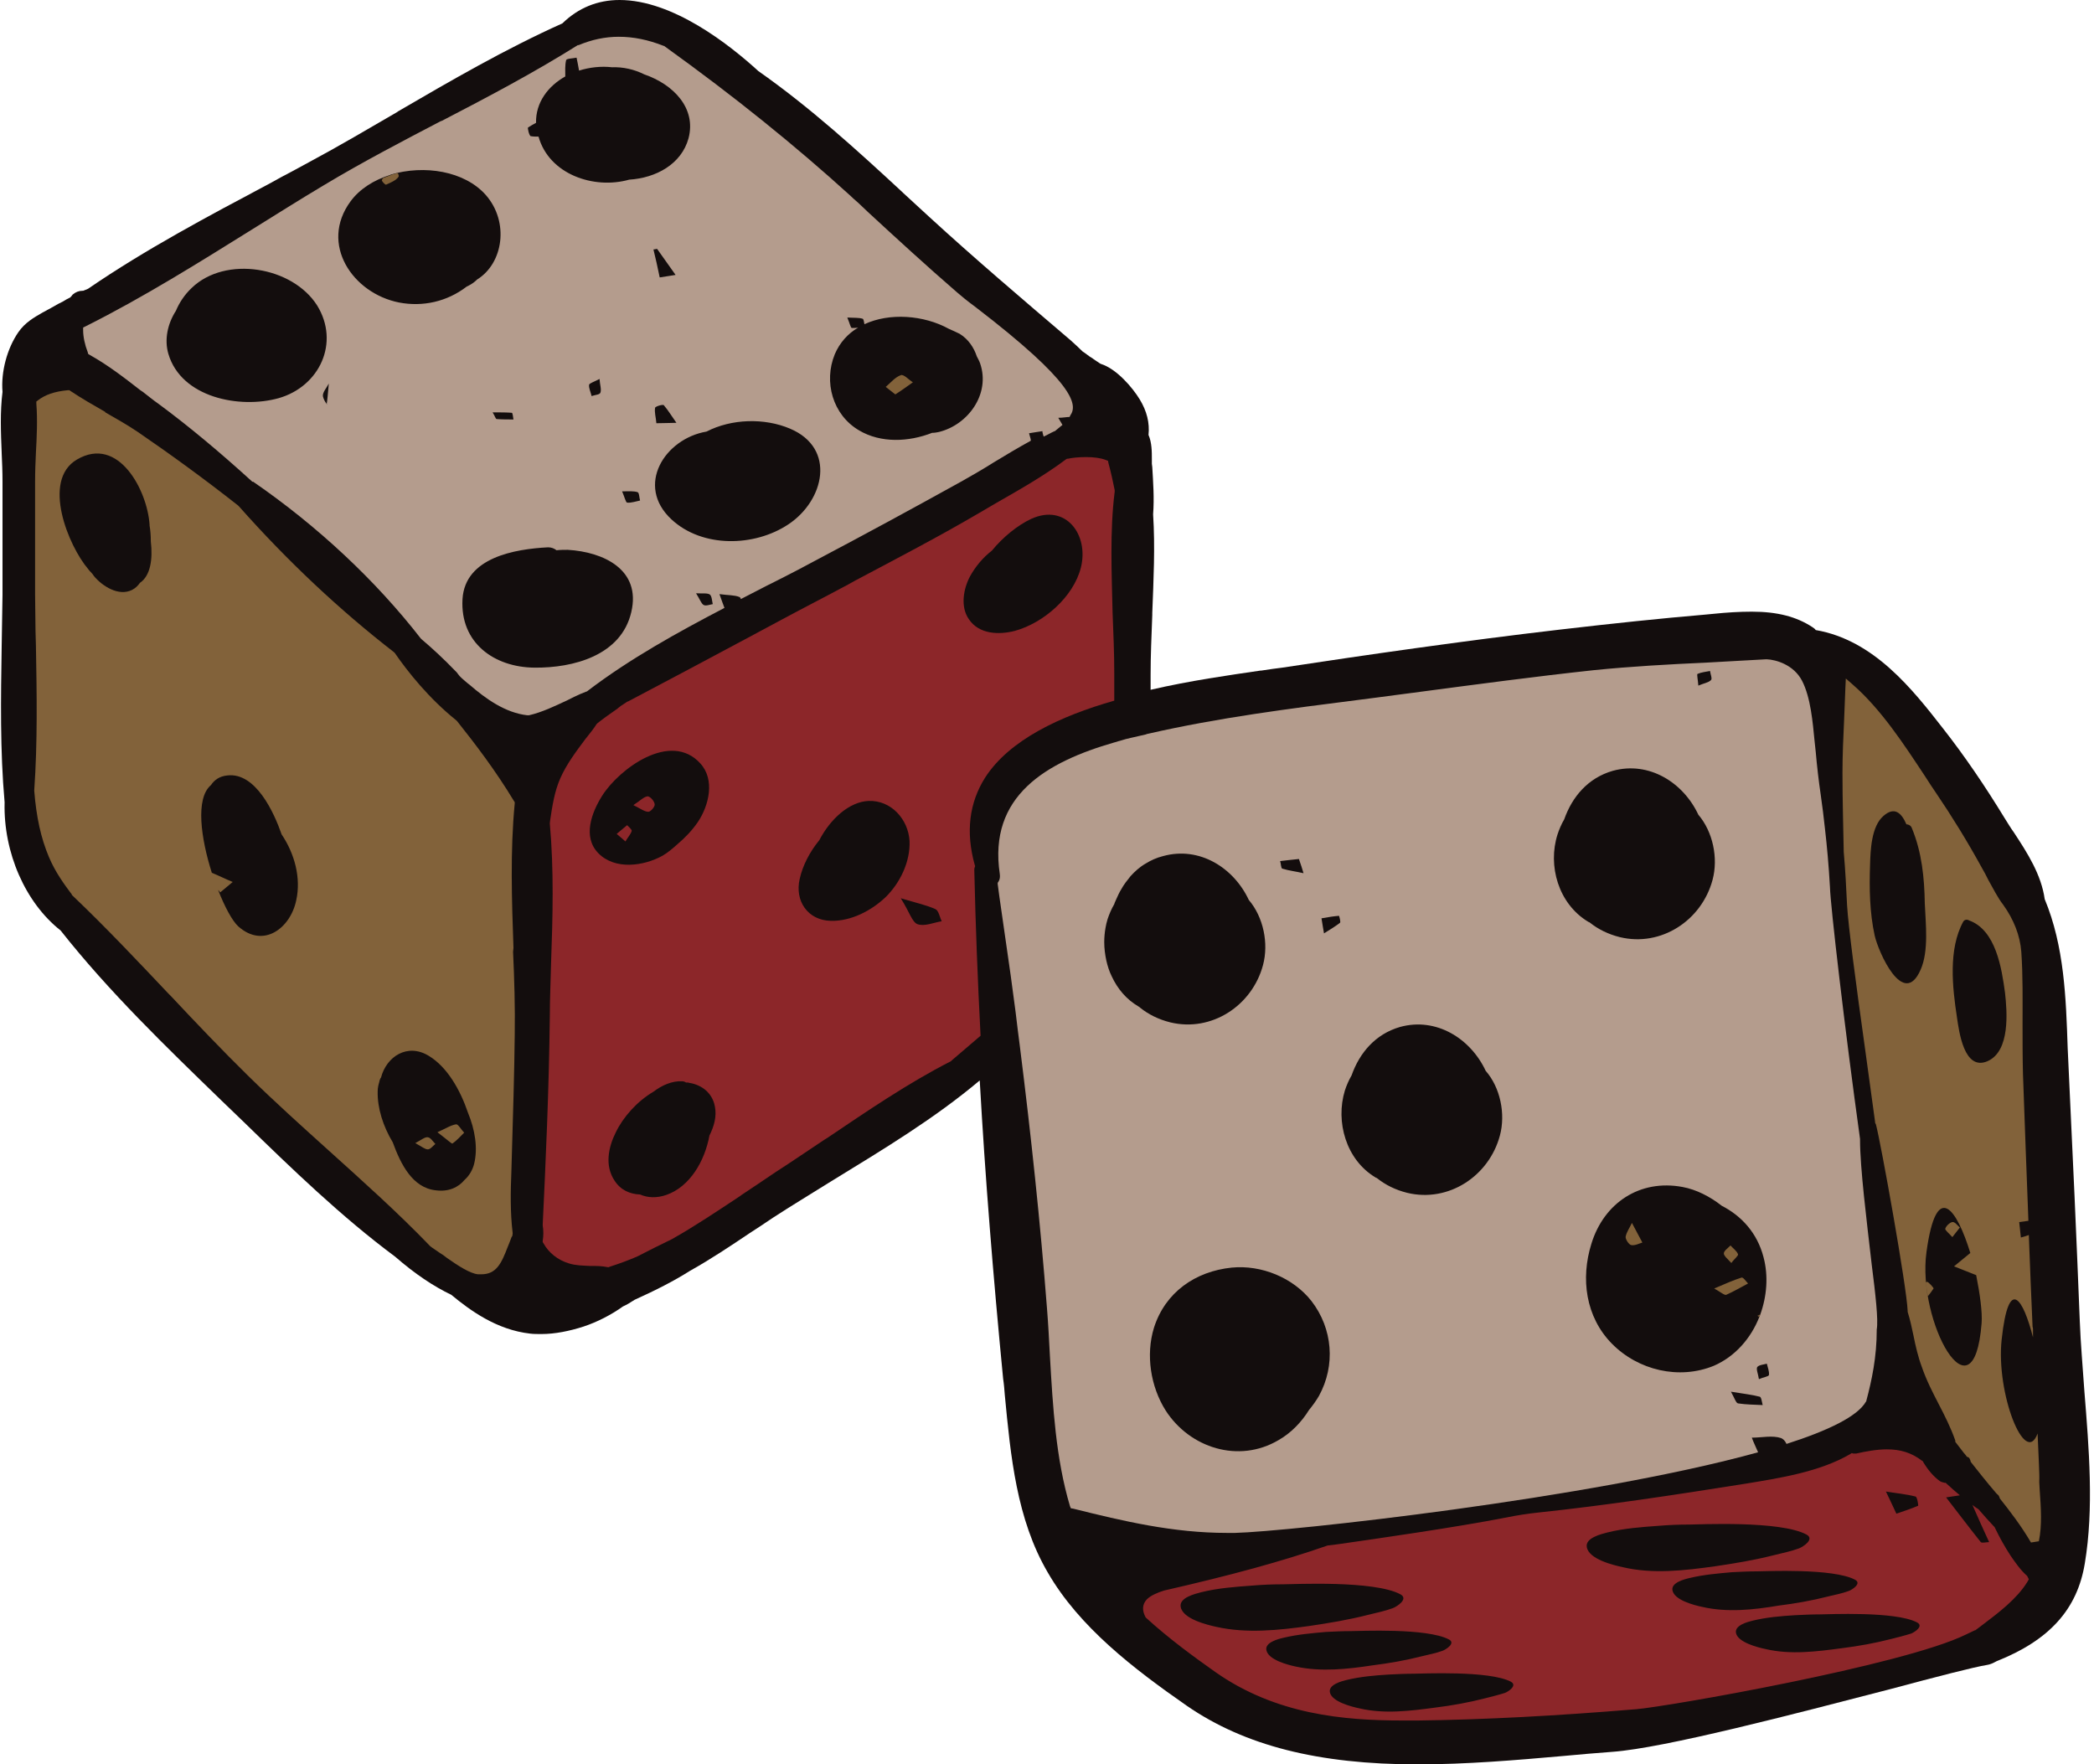
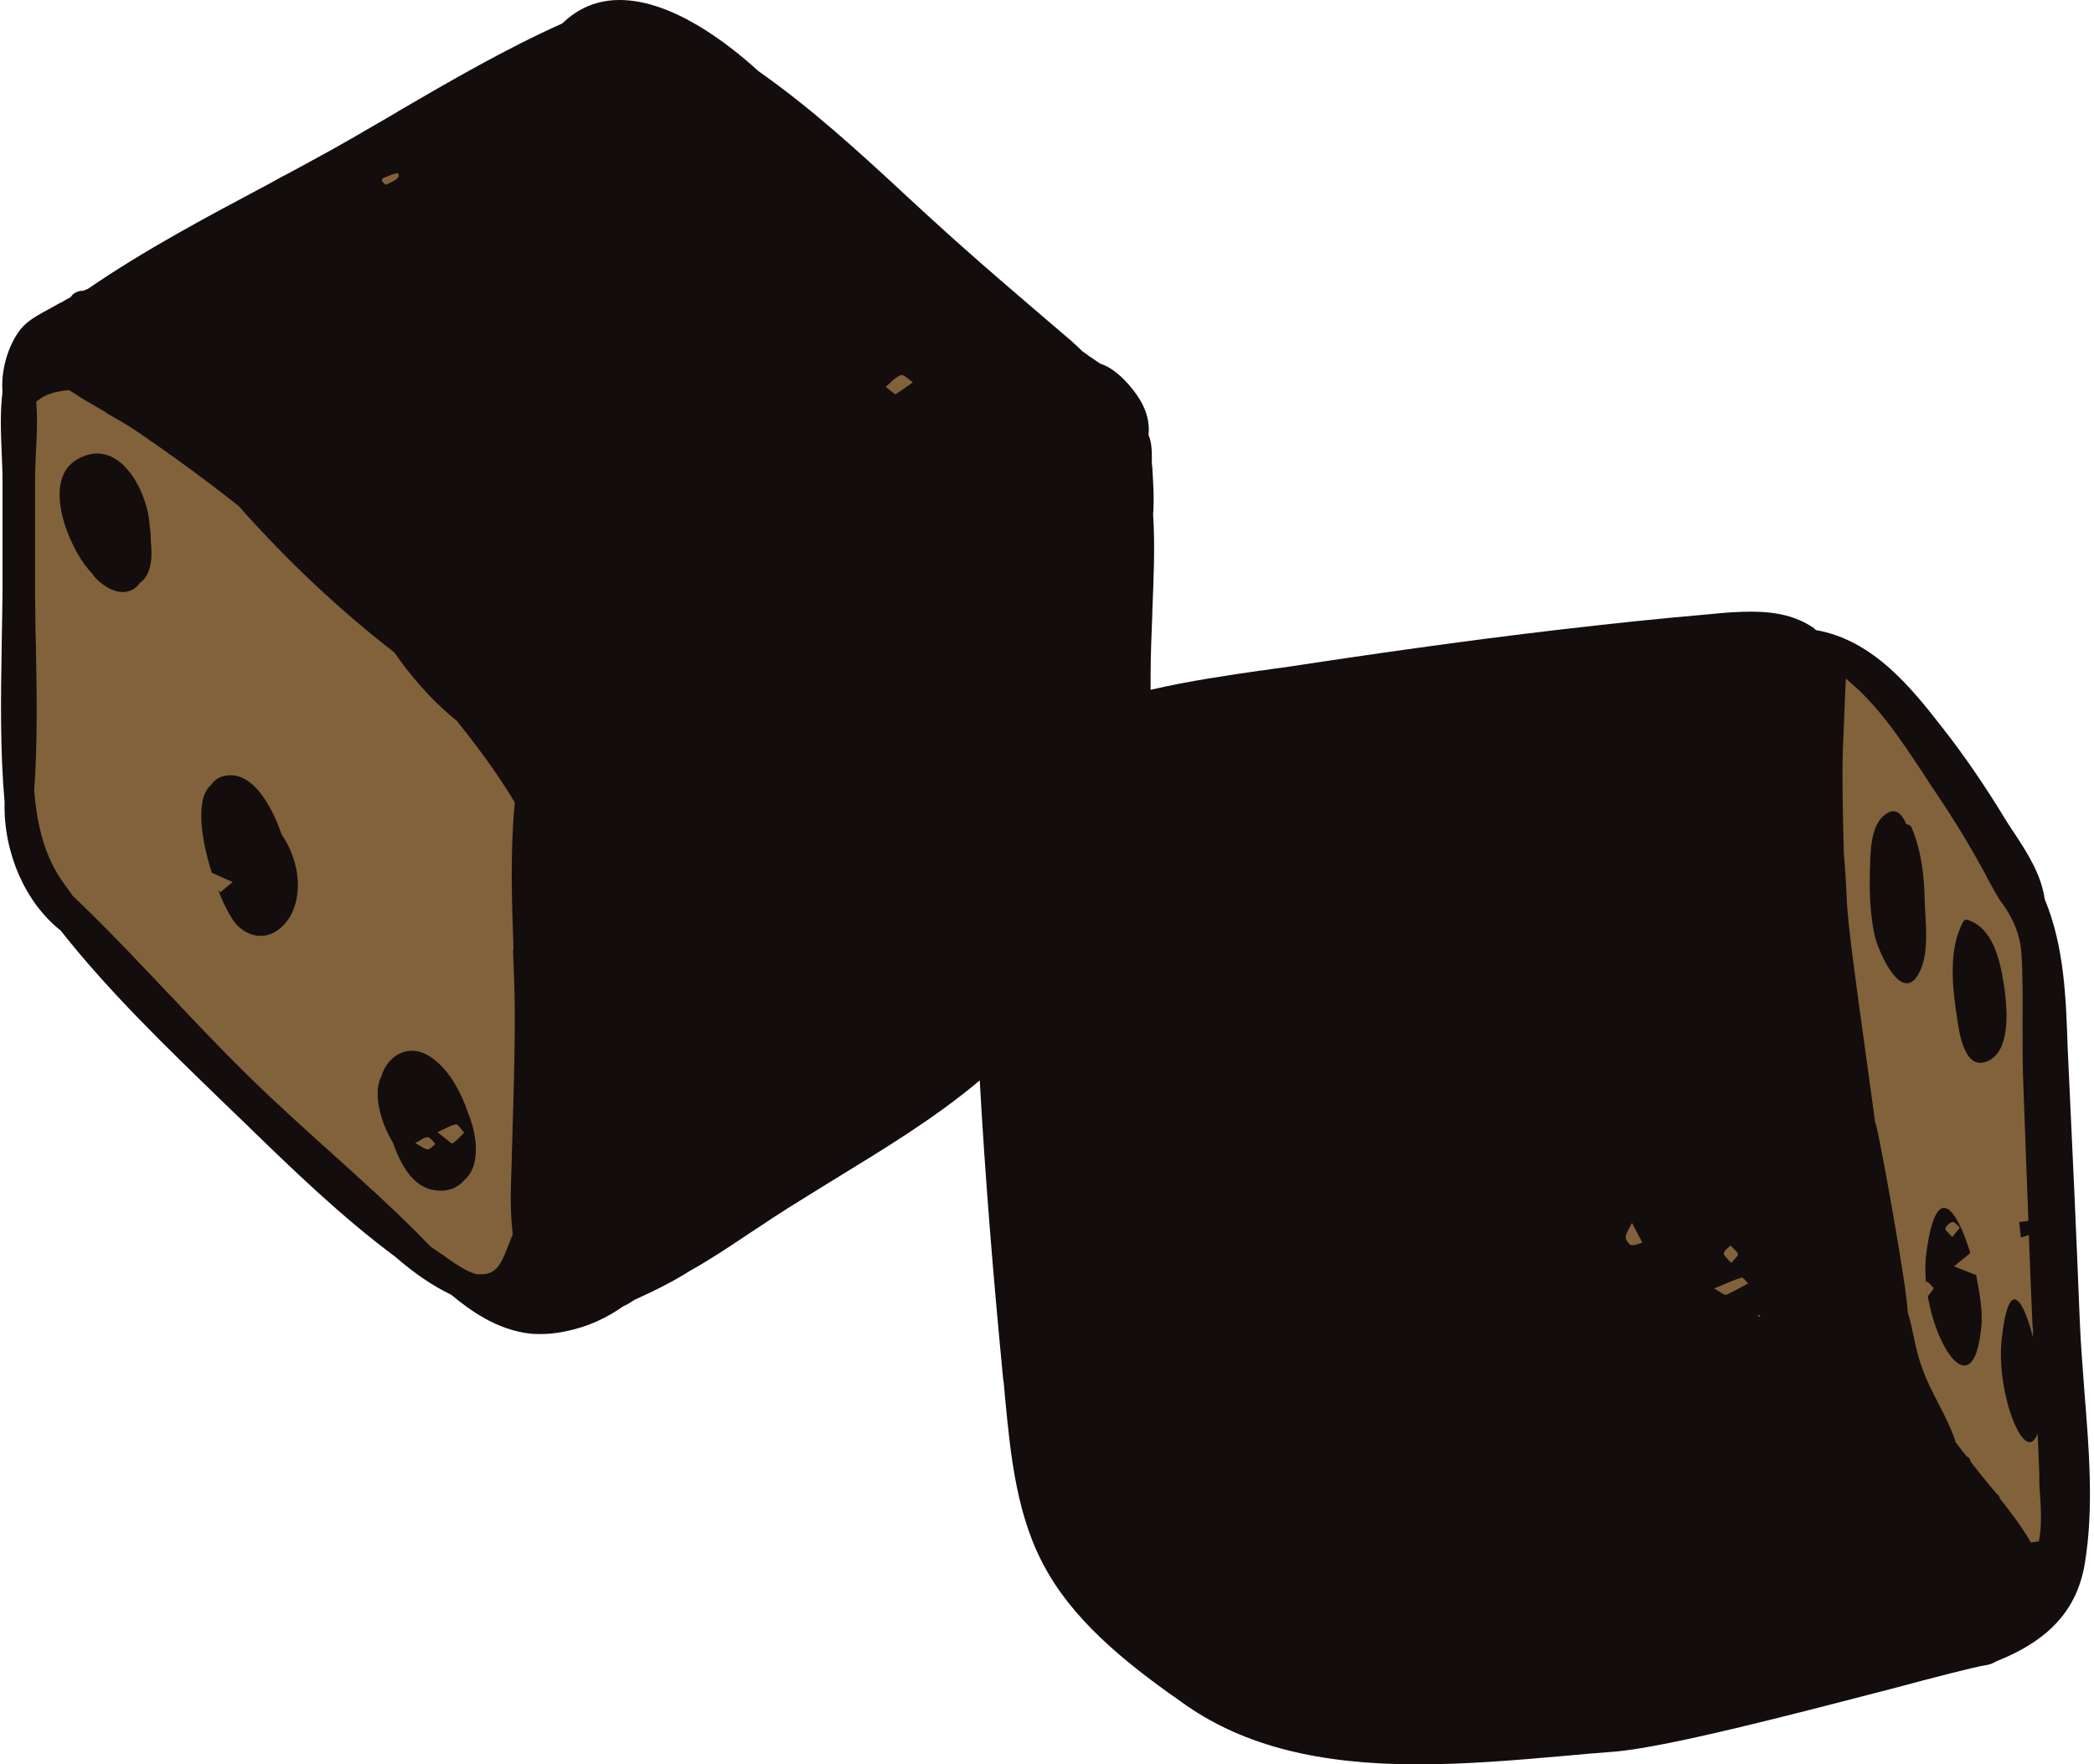
<svg xmlns="http://www.w3.org/2000/svg" preserveAspectRatio="xMidYMid meet" version="1.1" viewBox="-0.2 0.0 501.2 422.3" x="0" xml:space="preserve" y="0" zoomAndPan="magnify" style="fill: rgb(0, 0, 0);" original_string_length="18152">
  <g id="__id126_ssxqibonw">
    <path d="M498.8,374.2c-1.8,11-8.5,18.4-21.1,23.4c-0.9,0.5-1.6,0.8-2.3,0.9c-3.1,0.5-12,2.8-23.2,5.8 c-22.8,5.9-54,14.1-66.5,15c-3.8,0.3-7.7,0.6-11.8,1c-11.3,1-23.1,2-34.8,2h0c-23.8,0-41.4-4.5-55.2-14 c-12.8-8.9-25.8-18.9-33.3-31.9c-7.5-12.8-8.9-27.9-10.3-42.5c-0.1-1.3-0.2-2.6-0.4-3.9c-2.4-24.8-4.3-48.2-5.6-71.4 c-10.8,9.1-23.1,16.5-35,23.8l-1.3,0.8c-4.3,2.7-8.8,5.4-13.1,8.2c-1.9,1.3-3.9,2.6-5.9,3.9c-4.3,2.9-9.1,6.1-14.1,8.9 c-3.8,2.4-8.1,4.6-13.2,6.9c-0.9,0.6-1.9,1.2-2.8,1.6c-2.8,2-6.1,3.7-9.4,4.8c-3.4,1.1-6.9,1.8-10.1,1.8c-1,0-1.9,0-2.7-0.1 c-8-0.9-14.3-5.5-18.9-9.3l0,0c-4.2-2-8.7-5-13.4-9.1c-12.8-9.5-24.7-21-36.2-32.2l-5.4-5.2c-13.2-12.8-26.9-26-38.5-40.7 c-8.4-6.6-13.7-18.6-13.4-30.6l0-0.1C-0.2,179.6,0,167,0.2,154.7c0.1-4.1,0.1-8.2,0.2-12.3c0-8,0-16.6,0-27.1c0-2.3-0.1-4.8-0.2-6.9 l0-0.1c-0.2-4.8-0.4-9.7,0.2-14.5v0C0,89,1.5,83.4,4.2,79.5c1.6-2.3,3.7-3.5,5.8-4.7c1.3-0.7,2.6-1.4,3.8-2.1l1-0.5 c0.6-0.4,1.2-0.7,1.8-1c0.2-0.2,0.4-0.4,0.6-0.7c0.7-0.6,1.5-0.9,2.3-0.9l0.1,0l0.1,0l0.5-0.2c0.3-0.1,0.5-0.2,0.7-0.3 c13.7-9.4,28.8-17.4,43.3-25.1l2.9-1.6c2.3-1.2,4.5-2.4,6.7-3.6c7.1-3.8,14.2-8,21.1-12l0.1-0.1c12.7-7.4,25.8-15,39.4-21.1 c3.8-3.7,8.4-5.6,13.7-5.6c12.7,0,26.2,10.6,33.2,17C193.7,25.7,205,36,215.8,46l0.2,0.2c2.1,1.9,4.1,3.8,6.2,5.7 c10.9,10,22.2,19.6,33.8,29.5c1,0.9,2,1.8,3,2.8l0.2,0.1c0.5,0.4,1,0.7,1.5,1.1l0.5,0.3l0.4,0.3c0.5,0.3,1,0.7,1.5,1l0.2,0.1 c3.8,1.2,7.6,5.7,9.3,8.5c1.7,2.8,2.4,5.6,2.1,8.5c0.8,1.8,0.8,4.1,0.8,5.7v0.1c0,0.5,0,0.8,0,1.1l0.1,0.8c0.2,3.5,0.5,7.4,0.2,11.3 c0.5,7.8,0.1,15.8-0.2,23.6l0,0.5c-0.2,5.2-0.4,9.8-0.4,14.3c0,1.2,0,2.3,0,3.6c9.5-2.2,18.8-3.5,26.3-4.6l0.2,0 c1.8-0.3,3.5-0.5,5-0.7c19.8-3,43.2-6.4,66.4-9.1c12.9-1.5,24.3-2.7,34.9-3.6c0.7-0.1,1.4-0.1,2.1-0.2c2.9-0.3,6-0.5,9-0.5 c6.1,0,10.7,1.2,14.5,3.7c0.3,0.2,0.6,0.4,0.8,0.7l0,0c13.9,2.4,23.1,14.1,30.5,23.6c5.1,6.5,10,13.7,14.7,21.4 c0.7,1.1,1.4,2.3,2.2,3.4c3.3,5,6.6,10.2,7.4,16l0,0c4.7,11.3,5.1,23.7,5.5,35.6c0.1,2.2,0.2,4.3,0.3,6.5 c0.9,18.6,1.8,38.7,2.6,58.9c0.2,5.4,0.7,10.9,1.1,16.8C499.8,346.7,501,361.1,498.8,374.2z" style="fill: rgb(19, 13, 13);" />
  </g>
  <g id="__id127_ssxqibonw">
-     <path d="M246.1,103.7c1.4-0.2,2.3-0.4,3.2-0.5c0,0.4,0.2,0.9,0.3,1.3c0.9-0.4,1.7-0.9,2.6-1.3l0.1,0l0.1-0.1 c0.5-0.4,1.1-0.9,1.7-1.4c-0.3-0.5-0.6-1-1-1.7c1.1,0,2-0.2,2.7-0.2c0.1-0.1,0.1-0.3,0.2-0.4c1.8-2.6,0.9-7.8-22.7-25.9 c-1.9-1.4-3.5-2.7-4.4-3.5c-7.4-6.4-14.8-13.2-21.3-19.2l-1.9-1.8c-0.7-0.7-1.5-1.3-2.2-2c0,0,0,0-0.1-0.1 c-13.2-12-27.8-23.8-44.5-35.8l-0.1-0.1l-0.1,0c-3.8-1.5-7.3-2.2-10.8-2.2c-3.3,0-6.5,0.7-9.6,2l-0.1,0l-0.1,0 c-10.5,6.6-21.7,12.5-32.5,18.1l-0.3,0.1c-8.8,4.6-18.8,9.8-28.1,15.4c-5.7,3.4-11.4,7-17.2,10.6c-12.2,7.6-25.9,16.2-39.7,23.1 l-0.6,0.3l0,0.6c0,1.6,0.4,3.5,1.1,5.3l0.1,0.4l0.3,0.2c4.5,2.5,8.6,5.7,12.2,8.5l0.6,0.4c1.3,1,2.5,2,3.8,2.9 c7.3,5.4,14.6,11.5,22.4,18.6l0.1,0l0.1,0c15.4,10.6,29.3,23.6,40.1,37.5l0.1,0.1l0.1,0.1c2.6,2.2,5.2,4.6,8.1,7.6l0.1,0.1 c0.2,0.2,0.4,0.4,0.5,0.6l0.4,0.5l0.5,0.5c0.6,0.5,1.2,1.1,1.9,1.6c3.8,3.3,8.5,6.7,13.8,7.3c0,0,0.3,0,0.3,0l0.1,0 c3.1-0.7,6.2-2.2,9.2-3.6l1.6-0.8c1-0.5,2-0.9,3-1.3l0.1,0l0.1-0.1c10.1-7.7,21.5-14,32.8-19.9c-0.3-0.7-0.6-1.7-1.2-3.3 c2.1,0.3,3.6,0.2,4.8,0.7c0.2,0.1,0.3,0.3,0.3,0.5c2.1-1.1,4.1-2.1,6.2-3.2l1.8-0.9c3.8-1.9,7.8-4,11.5-6 c10.4-5.5,21.3-11.4,33.2-18c2.3-1.3,4.6-2.6,7-4.1l0.8-0.5c2.8-1.7,5.8-3.5,8.9-5.2C246.6,105.4,246.4,104.7,246.1,103.7z M126.2,30.5c0.6-0.4,1.2-0.7,1.9-1.1c-0.1-4.9,2.9-8.8,7-11.1c0-1.3-0.1-2.6,0.2-3.9c0.1-0.4,1.6-0.4,2.5-0.6 c0.2,1,0.4,1.9,0.6,3.1c2.5-0.8,5.3-1.1,7.9-0.8c2.6-0.1,5.3,0.5,7.7,1.7c7,2.4,12.5,8.1,10.6,15.3c-1.7,6.2-7.8,9.5-14.2,9.9 c-8.5,2.4-19.2-1.3-21.7-10.3c-0.6,0-1.2,0-1.8-0.1C126.5,32.7,126,30.6,126.2,30.5z M143.5,94c-0.2,0.5-1.3,0.5-2.1,0.8 c-0.2-0.9-0.7-1.9-0.6-2.7c0.1-0.4,1.2-0.7,2.5-1.4C143.4,92.2,143.8,93.2,143.5,94z M122.7,100.4c-1.3,0-2.7,0-4-0.1 c-0.3,0-0.4-0.7-1-1.6c1.9,0,3.3,0,4.6,0.1C122.5,98.8,122.6,99.8,122.7,100.4z M66.5,95.3c-9.3,2.6-23.3-0.1-26.4-10.6 c-1-3.4-0.2-7.2,1.8-10.3c0.8-1.9,2-3.8,3.8-5.5c8.1-7.8,24.1-5.1,30,4.2C81.2,82,76.3,92.5,66.5,95.3z M77.1,94.9 c-0.2-0.9,0.9-2.1,1.4-3.1c-0.2,2.3-0.4,4.5-0.5,4.8C78.6,97.4,77.4,96.2,77.1,94.9z M95.3,72.4c-11.1-2.2-19.1-14-11.6-24.2 c2.2-3,5.6-5.1,9.4-6.3c0.1,0,0.1,0,0.2-0.1c8-2.4,17.7-0.9,22.8,4.9c5.6,6.4,4.2,16.3-2.1,20.2c-0.6,0.6-1.3,1.1-2.1,1.5 c-0.1,0.1-0.3,0.1-0.4,0.2C106.8,72.2,101,73.5,95.3,72.4z M150.9,146.5c-2.4,10.4-13.9,13.4-23.2,13.3c-9.6-0.1-17.8-5.9-17.2-16.4 c0.6-10,12.6-12,20.5-12.4c0.8,0,1.5,0.3,2,0.7c0.9-0.1,1.9-0.1,2.7-0.1C144.2,132.1,153.3,136.3,150.9,146.5z M149.9,120.3 c-0.3,0-0.6-1.3-1.2-2.7c1.7,0,2.8-0.1,3.7,0.2c0.4,0.1,0.4,1.3,0.6,2C152,120,150.9,120.4,149.9,120.3z M157.1,59.6 c1.5,2.1,2.9,4.1,4.4,6.2c-1,0.2-2.1,0.3-3.8,0.6c-0.5-2.5-1-4.6-1.5-6.7C156.6,59.7,157.1,59.5,157.1,59.6z M156.6,97.6 c0-0.3,1.9-0.9,2.1-0.6c1.1,1.3,2,2.8,3,4.2c-1.4,0-2.7,0.1-4.8,0.1C156.8,99.9,156.4,98.7,156.6,97.6z M168.2,144.8 c-0.6-0.4-0.9-1.4-1.8-2.8c1.7,0.1,2.7-0.1,3.3,0.3c0.5,0.4,0.5,1.5,0.7,2.3C169.7,144.7,168.8,145.1,168.2,144.8z M188.5,125.5 c-8.1,5.4-20.6,5.7-28-1.2c-8.7-8.1-1.6-19.3,8.4-21c0,0,0,0,0,0c6-3.1,13.9-3.3,20-0.7C200,107.3,197.1,119.8,188.5,125.5z M224.5,103.4c-0.5,0.1-1,0.2-1.6,0.2c-5.6,2.2-12.3,2.5-17.5-0.6c-6.3-3.7-8.5-11.6-5.8-18.2c1.2-2.8,3.1-4.9,5.6-6.4 c-0.5,0.1-1,0.1-1.5,0.1c-0.3,0-0.5-1.1-1.1-2.5c1.7,0.1,2.8,0,3.7,0.3c0.2,0.1,0.3,0.7,0.4,1.3c6-2.8,14.2-2.2,20.2,1.1 c0.9,0.4,1.8,0.8,2.6,1.2c2.1,1.3,3.4,3.3,4.1,5.4c0.3,0.6,0.6,1.1,0.8,1.7C236.9,94.3,231.5,101.7,224.5,103.4z M447.8,302.7 c-1.2-10.4-2.8-23.2-2.8-29.9v-0.1l0-0.1c-3.7-26.7-7.1-56-7.2-60.3c-0.3-5.2-0.7-9.7-1.2-14c-0.3-2.7-0.6-5.3-1-8 c-0.5-3.4-0.9-6.9-1.2-10.3c-0.1-0.8-0.2-1.7-0.3-2.8c-0.4-4.1-0.9-10.3-3-14.3c-2-3.8-6.2-5-8.4-5.1l-0.1,0l-0.1,0 c-4.8,0.3-9.7,0.5-14.4,0.8c-8.8,0.4-17.9,0.9-26.8,1.8c-13.9,1.5-28.1,3.4-41.7,5.2c-3.9,0.5-7.6,1-11.4,1.5l-3.1,0.4 c-16.6,2.1-33.8,4.3-50.4,8.1c-0.2,0-0.4,0.1-0.7,0.2c-1.2,0.3-2.3,0.5-3.5,0.8c-0.9,0.2-1.7,0.4-2.6,0.7c-0.5,0.1-0.9,0.3-1.4,0.4 c-16.3,4.7-30.2,12.8-27.4,31.5c0.1,0.7,0,1.3-0.3,1.8l-0.2,0.3l0,0.3c0.1,1,0.3,2,0.4,3c0.9,6.3,1.8,12.6,2.7,18.8 c0.4,2.7,0.7,5.5,1.1,8.2c0.1,0.5,0.1,1,0.2,1.6c0.1,1.1,0.3,2.2,0.4,3.3c0.2,1.3,0.3,2.6,0.5,3.9c2.7,21.5,4.9,42.2,6.5,62.8 c0.3,3.7,0.5,7.6,0.7,11.4c0.7,12.1,1.4,24.5,4.8,35.9l0.2,0.5l0.6,0.1c12,3,23.9,5.8,36.8,5.8c0.6,0,1.3,0,1.9,0 c12.5-0.3,85.2-8.2,125.2-19.3c-0.6-1.4-1.1-2.4-1.5-3.5c2.4,0,4.9-0.6,7,0.1c0.5,0.2,1,0.7,1.3,1.4c10-3.2,17-6.6,19-10.1l0.1-0.1 l0-0.1c1.3-4.9,2.5-10.4,2.5-17.1C449.4,315.9,448.7,309.8,447.8,302.7z M406.1,161.3c0.9-0.4,2-0.5,3-0.7c0.1,0.8,0.6,1.9,0.2,2.2 c-0.6,0.6-1.6,0.7-3,1.3C406.2,162.7,405.9,161.4,406.1,161.3z M310.7,205.6c0.5,1.4,0.8,2.4,1.1,3.4c-1.7-0.4-3.5-0.6-5.1-1.1 c-0.3-0.1-0.3-1.2-0.5-1.8C307.6,205.9,309,205.8,310.7,205.6z M272.3,240.9c-2.9-1.7-5-4.2-6.4-7.2c-0.6-1.2-1-2.5-1.3-3.8 c-0.3-1.4-0.5-2.9-0.5-4.4c0-1.1,0.1-2.3,0.3-3.4c0.1-0.7,0.3-1.4,0.5-2.1c0.4-1.2,0.9-2.4,1.6-3.6c0.1-0.4,0.3-0.7,0.4-1 c0.4-0.9,0.8-1.8,1.3-2.6c0.6-1.1,1.4-2.1,2.2-3.1c1-1.1,2.2-2.2,3.6-3c1.3-0.8,2.6-1.4,4.2-1.8c8.7-2.4,16.9,2.8,20.5,10.5 c3.5,4.1,4.8,10.4,3.4,15.6c-2.6,9.7-12.3,16.1-22.2,13.7c-2.8-0.7-5.2-1.9-7.2-3.5C272.6,241.1,272.5,241,272.3,240.9z M315.5,334.1c-0.7,1.2-1.5,2.3-2.4,3.4c-1.8,2.9-4.3,5.5-7.3,7.2c-9.5,5.6-21.2,1.9-27-7.1c-3.6-5.7-4.8-13.3-2.8-19.8 c2.7-8.5,9.9-13.5,18.6-14.4c7.1-0.7,14.7,2.4,19.1,8C318.8,318,319.5,326.8,315.5,334.1z M320.5,220.9c-1.2,0.9-2.5,1.7-3.8,2.5 c-0.2-1-0.3-1.9-0.6-3.6c1.7-0.3,2.9-0.5,4.2-0.6C320.3,219.2,320.8,220.7,320.5,220.9z M358.8,271.8c-2.6,9.7-12.3,16.1-22.2,13.7 c-2.8-0.7-5.2-1.9-7.2-3.5c-0.1-0.1-0.3-0.1-0.4-0.2c-7-4.2-9.6-13.3-7.3-20.8c0.4-1.2,0.9-2.4,1.6-3.6c1.9-5.4,5.7-9.9,11.6-11.6 c8.7-2.4,16.9,2.8,20.5,10.5C358.9,260.3,360.2,266.6,358.8,271.8z M372.6,199.7c0.4-1.2,0.9-2.4,1.6-3.6c1.9-5.4,5.7-9.9,11.6-11.6 c8.7-2.4,16.9,2.8,20.5,10.5c3.5,4.1,4.8,10.4,3.4,15.6c-2.6,9.7-12.3,16.1-22.2,13.7c-2.8-0.7-5.2-1.9-7.2-3.5 c-0.1-0.1-0.3-0.1-0.4-0.2C372.8,216.3,370.2,207.2,372.6,199.7z M385.6,321.6c-6.3-6.4-7.5-15.6-4.9-23.9 c3-9.8,11.6-15.5,21.8-13.6c3.3,0.6,6.6,2.3,9.4,4.5c4.7,2.4,8.5,6.5,10,12.3c1.2,4.5,0.8,9.4-0.8,13.8h0c-0.1,0.2-0.1,0.4-0.2,0.5 c-2,5.1-5.8,9.5-10.9,11.7C401.7,330.3,391.9,328,385.6,321.6z M415.8,335.9c-0.5-0.1-0.8-1.2-1.7-2.8c3,0.5,5,0.7,6.9,1.2 c0.4,0.1,0.5,1.3,0.7,2C419.7,336.2,417.8,336.2,415.8,335.9z M423.2,329.1c-0.1,0.4-1.3,0.5-2.4,1c-0.2-1.3-0.7-2.4-0.4-2.9 c0.4-0.5,1.5-0.6,2.3-0.8C422.9,327.3,423.3,328.2,423.2,329.1z" style="fill: rgb(180, 156, 141);" />
-   </g>
+     </g>
  <g id="__id128_ssxqibonw">
    <path d="M122.7,226.9c-0.4-11.4-0.8-23.2,0.3-34.6l0-0.3l-0.2-0.3c-4.4-7.3-9.3-13.7-13.6-19.1l-0.1-0.1l-0.1-0.1 c-6.5-5.2-11.6-11.6-14.7-16.1l-0.1-0.1l-0.1-0.1c-12.9-10-25.4-21.7-37.1-34.9l-0.1-0.1l-0.1-0.1c-8-6.3-16.1-12.2-24-17.6 c-2.5-1.7-5.2-3.2-7.8-4.7L25,98.6c-2.8-1.6-5.6-3.2-8.3-5l-0.3-0.2l-0.4,0c-3.2,0.3-5.4,1.1-7.1,2.4l-0.4,0.3l0,0.5 c0.3,3.9,0.1,8.1-0.1,11.7c-0.1,2.1-0.2,4.6-0.2,6.9c0,9.3,0,18.2,0,27.1c0,2.9,0.1,5.8,0.1,8.7l0.1,3.6c0.2,11.4,0.4,23.1-0.4,34.5 l0,0.1l0,0.1c0.5,6.3,1.6,11.3,3.5,15.8c1.5,3.6,3.7,6.6,5.5,9l0,0.1l0.1,0.1c8.1,7.7,16,16.1,23,23.5l0.6,0.6 c6,6.4,12.2,12.9,18.4,19c6.3,6.2,13.2,12.4,19.3,17.9c8.2,7.4,16.6,14.9,24.3,22.9l0.1,0.1l0.4,0.3c0.7,0.5,1.3,0.9,1.9,1.3 c0.5,0.3,1.1,0.7,1.7,1.2c2.7,1.9,5.5,3.7,7.4,3.9c0.3,0,0.6,0,0.8,0c3.6,0,4.8-2.6,6.3-6.5c0.3-0.7,0.6-1.5,0.9-2.3 c0,0,0-0.1,0.1-0.2l0.1-0.1c0,0,0.1-0.5,0.1-0.6l0-0.1l0-0.1c-0.6-5-0.5-10-0.3-14.8c0.4-13.5,0.7-23.6,0.8-32.7 c0.1-6.5-0.1-13.3-0.4-19.8L122.7,226.9z M33.3,139.5c-0.5,0.7-1.1,1.3-1.9,1.7c-3.2,1.6-7.1-0.9-9.1-3.3c-0.2-0.3-0.4-0.6-0.7-0.9 c-0.3-0.3-0.5-0.5-0.7-0.8c-4.7-5.5-11.2-21.2-2.7-26.2c10-5.9,16.9,7.5,17.4,15.6c0,0.1,0,0.1,0,0.2c0.2,1.1,0.3,2.4,0.3,3.8 C36.4,133.9,35.8,137.8,33.3,139.5z M50.6,209.1c0.2,0.7,0.4,1.3,0.7,1.9C51,210.4,50.8,209.7,50.6,209.1z M70.7,215.5 c-1.4,6.7-7.9,11.6-13.9,6.2c-1.4-1.3-3.2-4.6-4.8-8.7c0.2,0.2,0.4,0.4,0.5,0.6c1.4-1.2,2.2-1.8,3-2.5c-1.7-0.7-3.3-1.5-5-2.2 c-2.6-8.2-4-17.8-0.2-21c0.8-1.2,2-2.1,3.9-2.3c6.8-0.8,11.2,8.9,13,14.1C70.3,204.3,71.9,210.1,70.7,215.5z M113.3,278.5 c-0.4,1.6-1.2,2.9-2.3,3.9c-1.5,1.8-3.8,2.9-6.9,2.5c-5.6-0.6-8.4-6.3-10.3-11.5c-2.3-3.8-3.7-8.2-3.6-12.2c0-0.9,0.2-1.6,0.4-2.3 c0,0,0-0.1,0-0.1c0.1-0.3,0.2-0.7,0.4-0.9c1.3-5,6.3-8.3,11.4-5.2c4.5,2.7,7.6,8.3,9.4,13.6C113.5,270.4,114.2,274.8,113.3,278.5z M488,356.6l-0.1-1.8l0,0l0-0.4c0.1-1.2-0.2-6-0.4-11.3c-3,8.2-10-9.7-8.6-22.5c1.7-15.6,5.2-9.5,7.5-0.5l0-1l0-0.2 c0-0.2,0-0.4,0-0.6c0-0.3,0-0.5-0.1-0.7c-0.3-6.6-0.6-14-0.9-22c-0.5,0.2-1.2,0.4-1.9,0.6c-0.2-1.7-0.3-2.7-0.4-3.7 c0.7-0.1,1.5-0.2,2.2-0.3c-0.4-11.1-0.9-23.1-1.3-35.1c-0.1-3.9-0.1-7.8-0.1-12c0-5.7,0.1-11.6-0.3-17.3c-0.3-3.9-1.8-7.7-4.3-11.2 c-1.4-1.8-2.4-3.9-3.6-6c-0.5-1-1-2-1.6-3c-3.4-6.2-7.1-12.2-10.9-17.8c-0.9-1.3-1.8-2.7-2.7-4.1c-4.9-7.4-10.4-15.9-17.3-21.9 l-1.6-1.4l-0.1,2.1c-0.1,2.6-0.2,5.1-0.3,7.6c-0.2,4.3-0.4,8.6-0.4,12.9c0,6.6,0.2,13.3,0.3,18.9c0.4,4.4,0.6,8.8,0.8,12.8 c0.3,5,2.1,18.6,4.3,34.3c0.8,5.7,1.6,11.6,2.4,17.5l0,0.2l0.1,0.2c0,0.1,0.1,0.2,0.1,0.2c1.2,4.5,7.4,39,7.6,44.7l0,0.1l0,0.1 c0.6,1.9,1,3.8,1.4,5.7c0.5,2.5,1.1,5.1,2,7.5c1.1,3.2,2.6,6.1,4.1,9c1.4,2.7,2.8,5.5,3.8,8.3c0,0.1,0.1,0.2,0.1,0.3l0,0.3 c0,0,1.4,1.8,2,2.6c0.3,0.3,0.5,0.6,0.8,1c0.1,0,0.2,0,0.3,0.1c0.3,0.1,0.5,0.6,0.6,1.1c0.9,1.1,1.8,2.3,2.7,3.4 c1.1,1.4,2.3,2.8,3.4,4.1l0.1,0.1l0.1,0.1c0.2,0.2,0.4,0.3,0.5,0.6c0,0.1,0.1,0.2,0.1,0.2l0,0.1l0.1,0.2c2.3,2.9,5,6.4,7.3,10.3 c0.1,0.1,0.1,0.2,0.1,0.2l1.9-0.3C488.6,365.1,488.3,360.8,488,356.6z M459.5,232.1c-4.1,9.4-10.1-4.2-11-8.2 c-1.2-5.5-1.3-11.3-1.1-16.9c0.1-3.5,0.3-9.2,3.2-11.7c2.6-2.3,4.3-0.8,5.5,2c0.5,0,1.1,0.3,1.3,0.9c2.4,5.8,3,11.9,3.1,18 C460.7,221,461.5,227.6,459.5,232.1z M474.1,316.7c-1.9,24.2-15.5-0.4-13.2-17c2.4-17.6,7.3-10.2,10.5,0.2c-1.3,1.1-2.6,2.1-3.9,3.2 c1.8,0.7,3.5,1.4,5.3,2.1C473.7,309.7,474.3,314.1,474.1,316.7z M471.3,300c0.2,0.8,0.5,1.6,0.7,2.5 C471.8,301.6,471.6,300.8,471.3,300z M475.5,254c-5.6,2.4-6.8-7.1-7.3-10.5c-1.1-7.2-2.1-16.3,1.5-22.9c0.3-0.5,0.9-0.6,1.4-0.3 c0,0,0,0,0,0c6.4,2.3,7.8,11.4,8.6,17.3C480.2,242.1,481,251.6,475.5,254z M91.2,43.1c0.1-0.2,0.2-0.4,0.3-0.5 c0.5-0.2,1.1-0.4,1.6-0.6c0.1,0,0.1,0,0.2-0.1c0.5-0.2,1.1-0.3,1.7-0.5c0.2,0.4,0.3,0.7,0.2,0.9c-0.6,0.9-1.9,1.4-3,1.9 C91.9,44.2,91.1,43.3,91.2,43.1z M218.3,91.5c-1.3,0.9-2.6,1.9-4.2,2.9c-1-0.8-1.7-1.3-2.3-1.8c1.2-1,2.2-2.3,3.6-2.8 C216.1,89.5,217.3,90.9,218.3,91.5z M104,273.8c-0.6,0.5-1.2,1.3-1.8,1.3c-0.7,0-1.5-0.7-3-1.5c1.5-0.8,2.3-1.5,3-1.4 C102.9,272.3,103.4,273.2,104,273.8z M110.9,271.1c-0.9,0.9-1.8,1.9-2.8,2.6c-0.2,0.1-1.1-0.8-3.6-2.7c2-0.9,3.2-1.7,4.5-1.9 C109.5,269.1,110.2,270.4,110.9,271.1z M414.2,302.3c-0.9-1-1.8-1.7-1.8-2.3c0-0.6,1-1.3,1.6-1.9c0.6,0.7,1.5,1.3,1.8,2.1 C415.9,300.6,414.9,301.3,414.2,302.3z M418.2,307.2c-1.7,0.9-3.4,1.9-5.2,2.7c-0.4,0.2-1.3-0.6-2.9-1.5c2.8-1.2,4.6-2,6.5-2.6 C417,305.6,417.7,306.7,418.2,307.2z M390.4,292.7c0.5,1,1.1,2,2.5,4.7c-0.7,0.2-1.8,0.8-2.7,0.6c-0.5-0.1-1.4-1.4-1.3-2 C389.1,294.9,389.9,293.8,390.4,292.7z M421.1,314.6L421.1,314.6c-0.1,0.2-0.1,0.4-0.2,0.5c0,0,0,0.1-0.1,0.1 c-0.1-0.1-0.2-0.2-0.4-0.3C420.7,314.9,420.9,314.7,421.1,314.6z M468.9,293.8c-0.5,0.6-1,1.3-1.8,2.3c-0.8-0.9-1.8-1.7-1.7-2 c0.2-0.7,1.1-1.5,1.7-1.6C467.7,292.4,468.3,293.3,468.9,293.8z M462.6,308.4c-0.4,0.6-0.9,1.3-1.4,1.9c-0.2-1.1-0.3-2.3-0.4-3.4 c0.1,0,0.1,0,0.2-0.1C461.3,306.7,462.7,308.3,462.6,308.4z" style="fill: rgb(130, 98, 58);" />
  </g>
  <g id="__id129_ssxqibonw">
-     <path d="M266.6,117.7l0-0.2l0-0.2c-0.4-2-0.9-4.3-1.5-6.5l-0.1-0.5l-0.5-0.2c-1.3-0.5-2.9-0.7-4.8-0.7 c-1.9,0-3.5,0.2-4.3,0.4l-0.2,0l-0.2,0.1c-5.2,3.9-11,7.2-16.6,10.4l-1.2,0.7c-1,0.6-1.9,1.1-2.9,1.7c-9.7,5.7-19.9,11-29.7,16.2 l-1.8,1c-5.2,2.8-10.5,5.5-15.7,8.3l-6.9,3.7c-11.2,6-20.6,11-30.1,16l-0.1,0l-0.9,0.6c-0.5,0.3-0.9,0.6-1.4,1l-0.1,0.1 c-1.7,1.2-3.3,2.3-4.8,3.5l-0.1,0.1l-0.1,0.1c-0.7,1.1-1.5,2.1-2.3,3.1l-0.4,0.5c-2.3,3.1-4.5,6-6,9.4c-1.4,3.2-1.9,6.6-2.4,9.9 l-0.1,0.8l0,0.1c1,11.1,0.7,22.4,0.3,33.4c-0.1,4.6-0.3,8.6-0.3,12.7c-0.2,17.7-1,35.2-1.7,49.9l0,0.1l0,0.1c0.2,1.2,0.2,2.5,0,3.7 l0,0.3l0.2,0.3c1.2,2.2,3.4,4,6.1,4.8c1.6,0.5,3.2,0.5,5,0.6l0.1,0c1.5,0,2.8,0,4.2,0.3l0.2,0l0.2-0.1c2.2-0.7,4.4-1.5,6.7-2.5 c2.9-1.5,5.5-2.8,8.2-4.1c5.5-3.1,11-6.8,16.3-10.3l0.4-0.3c2.6-1.7,5.5-3.7,8.2-5.5c3.9-2.5,7.8-5.2,11.6-7.7l0.8-0.5 c9.5-6.4,19.3-13.1,29.5-18.3l0.1-0.1l0.1-0.1c2.2-1.9,4.6-3.9,6.9-5.9c-0.7-13.4-1.2-26.5-1.5-39.6c0-0.2,0-0.5,0.1-0.7l0.1-0.3 l-0.1-0.3c-2.2-7.9-1.3-14.9,2.5-20.9c5.8-9,17.9-14.7,30.9-18.4c0-2.3,0-4.5,0-6.7c0-4.6-0.2-9.3-0.4-14.3 C265.9,137.4,265.4,127.2,266.6,117.7z M143,204.2c-3.8-3.9-1.6-9.7,0.9-13.7c4.1-6.5,16.4-15.6,23.5-7.8c3.6,3.9,2.1,10.1-0.6,14.1 c-1.3,1.9-3,3.7-4.9,5.3c-1.1,1-2.3,2-3.5,2.7C153.9,207.3,147,208.3,143,204.2z M169.6,271.8c-1.1,6-4.6,12.2-10.3,14.2 c-2.3,0.8-4.5,0.7-6.3-0.1c-2.4-0.1-4.6-1-6.1-3.3c-2.4-3.6-1.5-8,0.3-11.6c1.8-3.7,5.1-7.4,9-9.7c2.1-1.6,4.5-2.6,6.8-2.5 c0.4,0,0.7,0.1,1,0.3c0.1,0,0.2,0,0.3,0c0.2,0,0.3,0,0.5,0.1c0,0,0.1,0,0.1,0c2.9,0.5,5.4,2.4,6,5.6 C171.4,267.2,170.7,269.6,169.6,271.8z M211.7,214.8c-3.4,3.2-8.2,5.7-13,5.6c-5.6-0.1-8.7-4.8-7.5-10c0.7-3.2,2.4-6.5,4.7-9.3 c2.6-5,7.1-9.2,11.8-9.4c5.4-0.2,9.5,4.4,9.8,9.6C217.7,206.3,215.2,211.4,211.7,214.8z M219.4,221.2c-1.3-0.5-1.9-2.9-4-6.2 c4.1,1.2,6.3,1.7,8.3,2.6c0.8,0.4,1,1.9,1.5,2.9C223.3,220.8,221.1,221.8,219.4,221.2z M258.5,135.9c-1.8,7-8.9,13.2-15.8,15.1 c-3.9,1-8.6,0.8-11-2.8c-2.1-3-1.3-7.3,0.3-10.3c1.3-2.3,3-4.4,5.2-6.1c2.7-3.3,6.2-6.1,9.4-7.6C254.9,120.4,260.5,128,258.5,135.9z M485,377.2c-1.6-1.4-2.9-3.3-4-4.9c-1.3-2-2.5-4.1-3.8-6.8l-0.1-0.1l-0.1-0.1c-1.3-1.4-2.4-2.6-3.5-3.9l-0.1-0.1l-0.1-0.1 c-0.5-0.3-0.9-0.6-1.4-1c1.4,3.2,2.7,6.1,4,8.9c-0.7,0-1.7,0.3-2,0c-2.8-3.5-5.5-7.1-8.3-10.7c1.1-0.2,2.2-0.3,3.3-0.5 c-1.1-0.9-2.1-1.8-3.2-2.8l-0.2-0.2l-0.3,0c-0.4-0.1-0.8-0.2-1.1-0.4c-1.5-1.1-2.8-2.6-4-4.6l-0.1-0.2l-0.2-0.1 c-2.5-1.9-5.1-2.7-8.4-2.7c-2.4,0-5.1,0.5-7.3,1c-0.1,0-0.2,0-0.4,0c-0.1,0-0.2,0-0.3,0l-0.4-0.1l-0.3,0.2c-7.3,4.3-17.1,5.8-25,7.1 c-17.6,2.8-33.5,5.2-49.5,6.9c-2.8,0.3-5.4,0.7-7.8,1.2c-12.3,2.4-31.9,5.2-40.3,6.4l-2.4,0.3l-0.1,0c-10.9,3.8-23,7.1-39.2,10.8 c-1.6,0.5-3.2,1.2-4.1,2.1c-1.1,1.2-1.2,2.6-0.3,4.3l0.1,0.1l0.1,0.1c5.5,5,11.4,9.3,16.5,12.9c14.5,10.2,30.8,11.6,44.8,11.6 c1.2,0,2.5,0,3.7,0c15.8-0.2,32.9-1.1,52.2-2.7c7.4-0.6,64-10.5,79-17.9c0.8-0.4,1.5-0.7,2.1-1l0.1,0l1.6-1.2 c4.1-3.1,8.3-6.3,10.8-10.3l0.4-0.7L485,377.2z M291,389.4c-2.3-0.5-8.1-1.9-8.6-4.8c-0.4-2.2,3.4-3.1,4.9-3.5c4-1,8.2-1.3,12.3-1.6 c2.4-0.2,4.8-0.3,7.3-0.3c2.3,0,21.8-1,28.1,2.4c2,1.1-0.8,2.9-1.8,3.3c-1.9,0.7-3.9,1.1-5.9,1.6c-4.7,1.2-9.5,2-14.3,2.7 C305.8,390.2,298.2,391,291,389.4z M310,398.9c-1.9-0.4-6.7-1.6-7.1-4c-0.3-1.8,2.8-2.6,4.1-2.9c3.3-0.8,6.8-1.1,10.2-1.4 c2-0.1,4-0.2,6-0.2c1.9,0,18.1-0.8,23.4,2c1.7,0.9-0.7,2.4-1.5,2.7c-1.6,0.6-3.3,0.9-4.9,1.3c-3.9,1-7.9,1.7-11.9,2.2 C322.4,399.5,316,400.2,310,398.9z M360,405.2c-1.6,0.5-3.2,0.9-4.8,1.3c-3.9,1-7.8,1.7-11.8,2.2c-6,0.8-12.2,1.6-18.2,0.2 c-1.9-0.4-6.7-1.6-7.1-3.9c-0.3-1.8,2.8-2.6,4-2.9c3.3-0.8,6.8-1.1,10.1-1.3c2-0.1,4-0.2,6-0.2c1.9,0,18-0.8,23.2,1.9 C363.1,403.4,360.8,404.9,360,405.2z M458.3,358.2c0.4,0.1,0.7,2.2,0.6,2.2c-1.6,0.7-3.2,1.2-5.2,1.9c-1-2.2-1.8-3.8-2.5-5.3 C453.6,357.4,456,357.6,458.3,358.2z M388.2,375.1c-2.3-0.5-8.1-1.9-8.6-4.8c-0.4-2.2,3.4-3.1,4.9-3.5c4-1,8.2-1.3,12.3-1.6 c2.4-0.2,4.8-0.3,7.3-0.3c2.3,0,21.8-1,28.1,2.4c2,1.1-0.8,2.9-1.8,3.3c-1.9,0.7-3.9,1.1-5.9,1.6c-4.7,1.2-9.5,2-14.3,2.7 C403,375.9,395.4,376.8,388.2,375.1z M407.2,384.6c-1.9-0.4-6.7-1.6-7.1-4c-0.3-1.8,2.8-2.6,4.1-2.9c3.3-0.8,6.8-1.1,10.2-1.4 c2-0.1,4-0.2,6-0.2c1.9,0,18.1-0.8,23.4,2c1.7,0.9-0.7,2.4-1.5,2.7c-1.6,0.6-3.3,0.9-4.9,1.3c-3.9,1-7.9,1.7-11.9,2.2 C419.6,385.3,413.2,386,407.2,384.6z M457.2,391c-1.6,0.5-3.2,0.9-4.8,1.3c-3.9,1-7.8,1.7-11.8,2.2c-6,0.8-12.2,1.6-18.2,0.2 c-1.9-0.4-6.7-1.6-7.1-3.9c-0.3-1.8,2.8-2.6,4-2.9c3.3-0.8,6.8-1.1,10.1-1.3c2-0.1,4-0.2,6-0.2c1.9,0,18-0.8,23.2,1.9 C460.4,389.2,458,390.7,457.2,391z M151,198.9c-0.3,0.9-1,1.6-1.5,2.5c-0.6-0.5-1.1-1-2.1-1.8c1.1-0.9,1.8-1.5,2.5-2.1 C150.3,197.9,151.1,198.6,151,198.9z M155,194.3c-0.9,0-1.8-0.7-3.6-1.6c1.7-1.1,2.5-2,3.4-2.1c0.6,0,1.6,1.1,1.7,1.9 C156.6,193.1,155.5,194.3,155,194.3z" style="fill: rgb(140, 38, 41);" />
-   </g>
+     </g>
</svg>